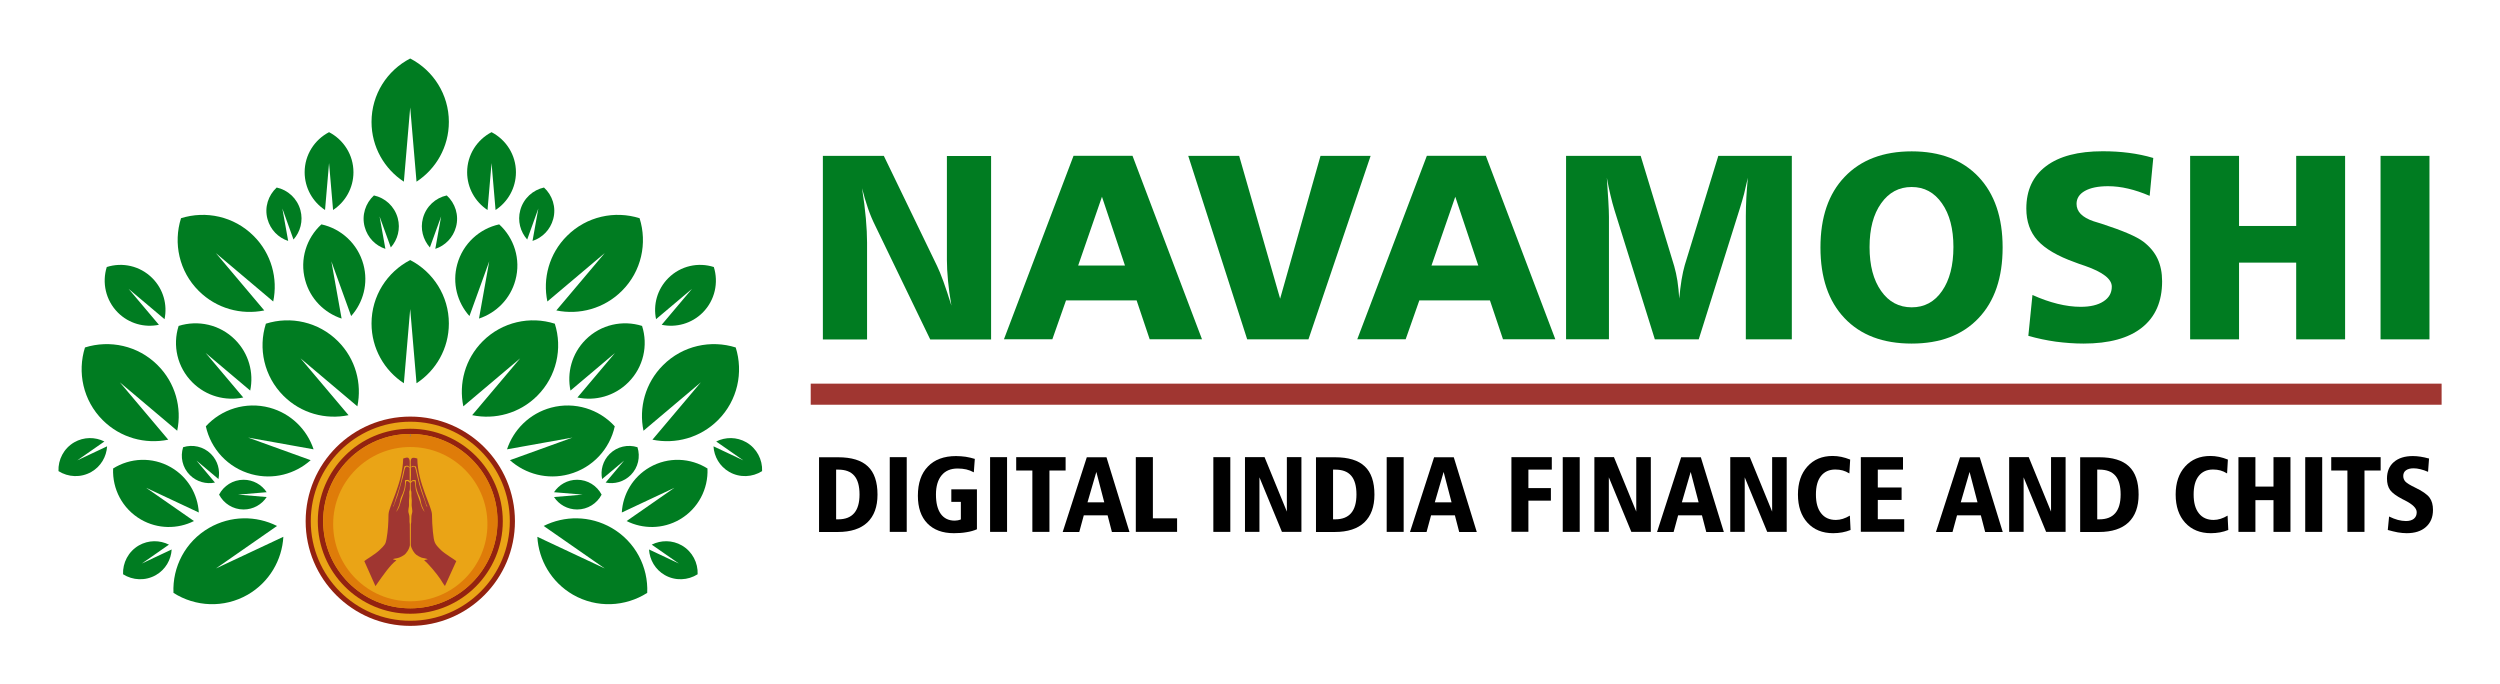
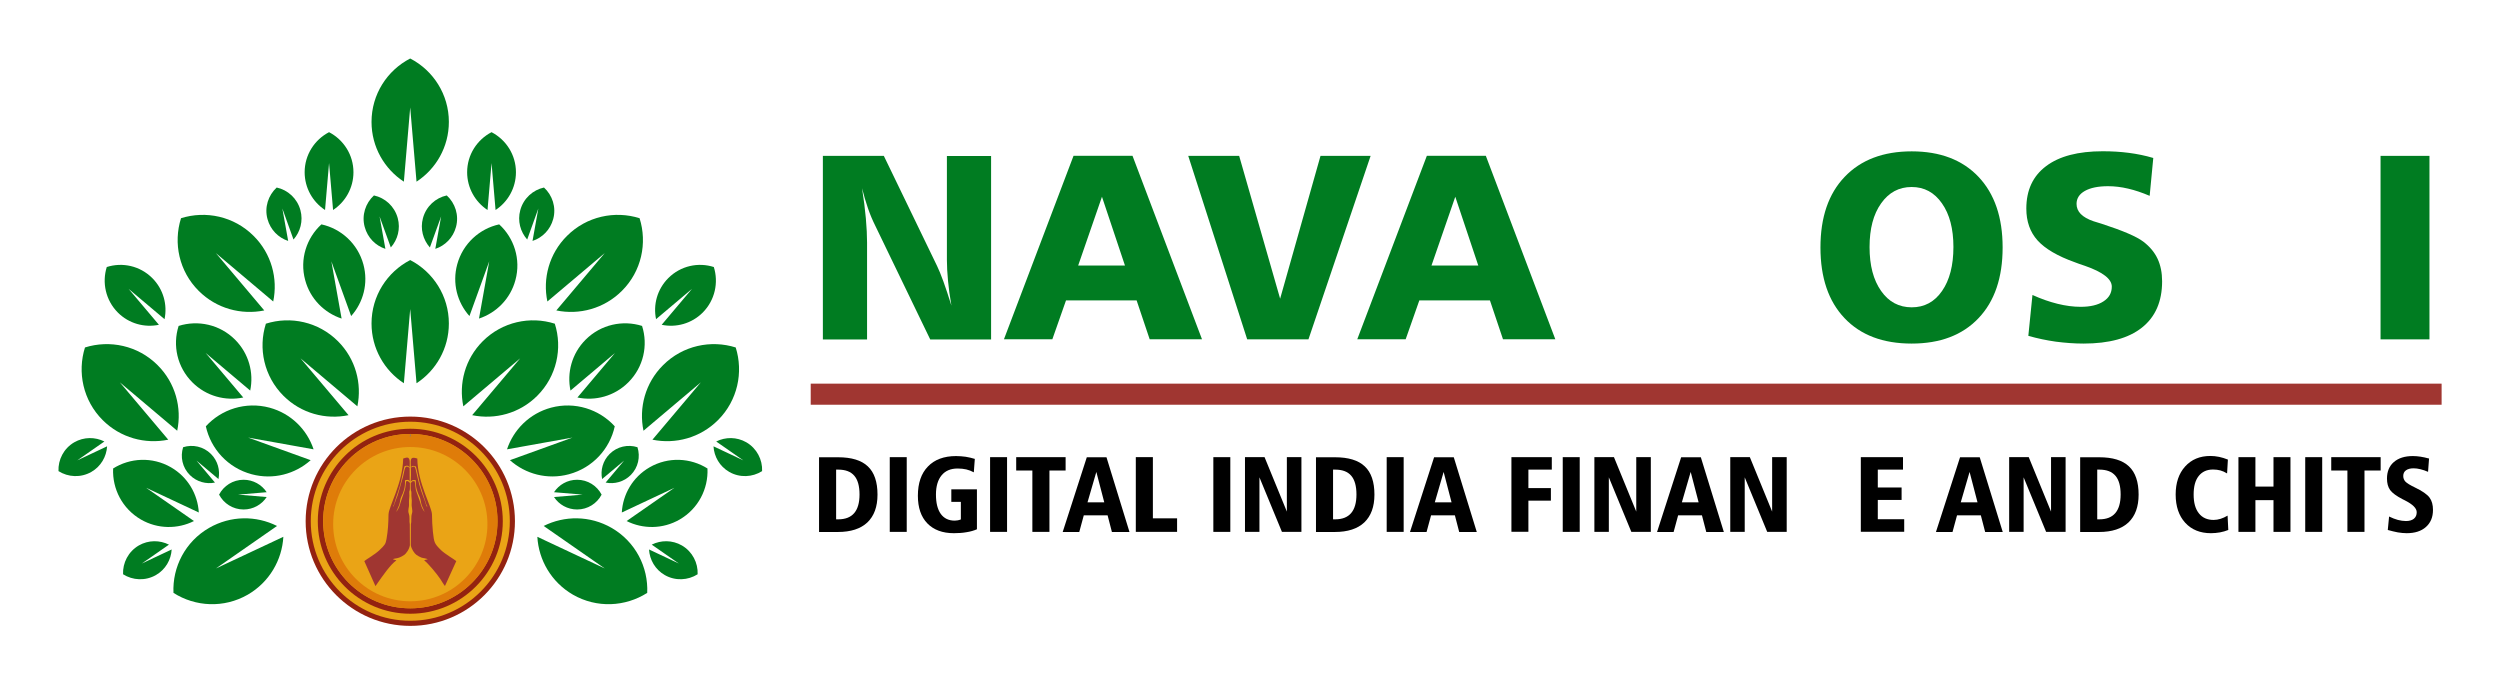
<svg xmlns="http://www.w3.org/2000/svg" xml:space="preserve" width="248.92mm" height="68.148mm" version="1.0" style="shape-rendering:geometricPrecision; text-rendering:geometricPrecision; image-rendering:optimizeQuality; fill-rule:evenodd; clip-rule:evenodd" viewBox="0 0 24892 6815">
  <defs>
    <style type="text/css"> .fil0 {fill:none} .fil5 {fill:#A03631} .fil9 {fill:#A03631} .fil1 {fill:#007C21} .fil6 {fill:#7A7C7B} .fil2 {fill:#932210} .fil4 {fill:#DF7C09} .fil3 {fill:#EAA416} .fil8 {fill:black;fill-rule:nonzero} .fil7 {fill:#007C21;fill-rule:nonzero} </style>
  </defs>
  <g id="Layer_x0020_1">
    <g id="_2503974932896">
      <rect class="fil0" x="381" y="232" width="24130" height="6350" />
      <g>
        <g>
          <path class="fil1" d="M1126 4666c-9,201 91,399 277,507 168,97 367,96 528,15l-476 -331 524 246c-10,-181 -109,-353 -277,-450 -186,-107 -408,-95 -578,13z" />
          <path class="fil1" d="M1778 3246c-61,192 -15,409 137,561 138,138 329,188 507,151l-374 -443 443 374c37,-177 -13,-369 -151,-507 -152,-152 -370,-197 -561,-137z" />
          <path class="fil1" d="M846 3459c-78,247 -20,528 176,724 177,177 424,242 653,195l-482 -571 571 482c48,-228 -17,-476 -195,-653 -196,-196 -477,-254 -724,-176z" />
          <path class="fil1" d="M1063 2658c-49,155 -12,331 110,454 111,111 266,152 409,122l-302 -358 358 302c30,-143 -11,-298 -122,-409 -123,-123 -299,-160 -454,-110z" />
          <path class="fil1" d="M582 4691c96,61 222,68 327,8 96,-55 151,-153 157,-255l-297 140 270 -188c-92,-46 -204,-47 -300,8 -105,61 -162,174 -157,287z" />
          <path class="fil1" d="M1225 5718c96,61 222,68 327,8 96,-55 151,-153 157,-255l-297 140 270 -188c-92,-46 -204,-47 -300,8 -105,61 -162,174 -157,287z" />
          <path class="fil1" d="M7588 4691c-96,61 -222,68 -327,8 -96,-55 -151,-153 -157,-255l297 140 -270 -188c92,-46 204,-47 300,8 105,61 162,174 157,287z" />
          <path class="fil1" d="M1823 4453c-30,95 -8,202 67,277 68,68 163,93 250,75l-184 -219 219 184c18,-88 -7,-182 -75,-250 -75,-75 -183,-97 -277,-67z" />
          <path class="fil2" d="M4085 4148c575,0 1042,466 1042,1042 0,575 -466,1042 -1042,1042 -575,0 -1042,-466 -1042,-1042 0,-575 466,-1042 1042,-1042z" />
          <path class="fil3" d="M4085 4199c547,0 991,444 991,991 0,547 -444,991 -991,991 -547,0 -991,-444 -991,-991 0,-547 444,-991 991,-991zm0 70c509,0 921,412 921,921 0,509 -412,921 -921,921 -509,0 -921,-412 -921,-921 0,-509 412,-921 921,-921z" />
          <path class="fil3" d="M4085 4321c480,0 868,389 868,868 0,480 -389,868 -868,868 -480,0 -868,-389 -868,-868 0,-480 389,-868 868,-868z" />
          <path class="fil4" d="M3317 5219c0,-424 344,-768 768,-768 424,0 768,344 768,768 0,424 -344,768 -768,768 -424,0 -768,-344 -768,-768zm1637 -30c0,-480 -389,-868 -868,-868 -480,0 -868,389 -868,868 0,480 389,868 868,868 480,0 868,-389 868,-868z" />
          <path class="fil1" d="M4085 2590c228,118 384,357 384,631 0,249 -128,468 -322,595l-63 -739 -63 739c-194,-127 -322,-346 -322,-595 0,-275 156,-513 384,-631z" />
          <path class="fil1" d="M2647 3223c245,-78 524,-19 718,175 176,176 240,421 193,648l-566 -478 478 566c-227,47 -472,-17 -648,-193 -194,-194 -253,-473 -175,-718z" />
          <path class="fil1" d="M2049 4245c155,-170 397,-249 634,-186 215,58 374,219 439,415l-652 -117 623 225c-154,138 -373,198 -588,140 -237,-64 -407,-253 -456,-478z" />
          <path class="fil1" d="M1727 5904c-12,-257 117,-511 355,-648 216,-124 469,-123 676,-19l-608 423 671 -315c-13,231 -139,451 -354,576 -238,137 -522,121 -739,-17z" />
          <path class="fil1" d="M3200 2234c-148,135 -218,347 -162,554 50,188 191,327 363,384l-102 -570 197 545c121,-135 173,-326 122,-514 -56,-207 -222,-356 -418,-399z" />
          <path class="fil1" d="M1802 2173c-78,247 -20,528 176,723 177,177 424,242 653,195l-482 -571 571 482c48,-228 -17,-476 -195,-653 -196,-196 -477,-254 -724,-176z" />
          <path class="fil1" d="M2755 1867c-84,77 -124,197 -92,314 29,107 108,186 206,218l-58 -323 111 309c68,-77 98,-185 69,-292 -32,-118 -126,-202 -237,-226z" />
          <path class="fil1" d="M3723 1946c-84,77 -124,197 -92,314 29,107 108,186 206,218l-58 -323 112 309c68,-77 98,-185 69,-292 -32,-118 -126,-202 -237,-226z" />
          <path class="fil1" d="M3276 1316c144,75 243,225 243,399 0,157 -81,296 -203,376l-40 -467 -40 467c-122,-80 -203,-219 -203,-376 0,-174 99,-324 243,-399z" />
          <path class="fil1" d="M5524 3223c-245,-78 -524,-19 -718,175 -176,176 -240,421 -193,648l566 -478 -478 566c227,47 472,-17 648,-193 194,-194 253,-473 175,-718z" />
          <path class="fil1" d="M6444 5904c12,-257 -117,-511 -355,-648 -216,-124 -469,-123 -676,-19l608 423 -671 -315c13,231 139,451 354,576 238,137 522,121 739,-17z" />
          <path class="fil1" d="M7044 4666c9,201 -91,399 -277,507 -168,97 -367,96 -528,15l476 -331 -524 246c10,-181 109,-353 277,-450 186,-107 408,-95 578,13z" />
          <path class="fil1" d="M6393 3246c61,192 15,409 -137,561 -138,138 -329,188 -507,151l374 -443 -443 374c-37,-177 13,-369 151,-507 152,-152 370,-197 561,-137z" />
          <path class="fil1" d="M4970 2234c148,135 218,347 162,554 -50,188 -191,327 -363,384l102 -570 -197 545c-121,-135 -173,-326 -122,-514 56,-207 222,-356 418,-399z" />
          <path class="fil1" d="M7325 3459c78,247 20,528 -176,724 -177,177 -424,242 -653,195l482 -571 -571 482c-48,-228 17,-476 195,-653 196,-196 477,-254 724,-176z" />
          <path class="fil1" d="M6368 2173c78,247 20,528 -176,723 -177,177 -424,242 -653,195l482 -571 -571 482c-48,-228 17,-476 195,-653 196,-196 477,-254 724,-176z" />
          <path class="fil1" d="M7107 2658c49,155 12,331 -110,454 -111,111 -266,152 -409,122l302 -358 -358 302c-30,-143 11,-298 122,-409 123,-123 299,-160 454,-110z" />
          <path class="fil1" d="M5416 1867c84,77 124,197 92,314 -29,107 -108,186 -206,218l58 -323 -111 309c-68,-77 -98,-185 -69,-292 32,-118 126,-202 237,-226z" />
          <path class="fil1" d="M4448 1946c84,77 124,197 92,314 -29,107 -108,186 -206,218l58 -323 -112 309c-68,-77 -98,-185 -69,-292 32,-118 126,-202 237,-226z" />
          <path class="fil1" d="M4894 1316c-144,75 -243,225 -243,399 0,157 81,296 203,376l40 -467 40 467c122,-80 203,-219 203,-376 0,-174 -99,-324 -243,-399z" />
          <path class="fil1" d="M6946 5718c-96,61 -222,68 -327,8 -96,-55 -151,-153 -157,-255l297 140 -270 -188c92,-46 204,-47 300,8 105,61 162,174 157,287z" />
          <path class="fil1" d="M4085 583c228,118 384,357 384,631 0,249 -128,468 -322,595l-63 -739 -63 739c-194,-127 -322,-346 -322,-595 0,-275 156,-513 384,-631z" />
          <path class="fil1" d="M2181 4925c46,88 138,148 244,148 96,0 181,-49 230,-124l-285 -24 285 -24c-49,-75 -134,-124 -230,-124 -106,0 -198,60 -244,148z" />
          <path class="fil1" d="M6121 4245c-155,-170 -397,-249 -634,-186 -215,58 -374,219 -439,415l652 -117 -623 225c154,138 373,198 588,140 237,-64 407,-253 456,-478z" />
          <path class="fil1" d="M5990 4925c-46,88 -138,148 -244,148 -96,0 -181,-49 -230,-124l285 -24 -285 -24c49,-75 134,-124 230,-124 106,0 198,60 244,148z" />
          <path class="fil1" d="M6347 4453c30,95 8,202 -67,277 -68,68 -163,93 -250,75l184 -219 -219 184c-18,-88 7,-182 75,-250 75,-75 183,-97 277,-67z" />
          <path class="fil5" d="M4076 4796l0 2 3 -1 -1 -139c-50,-35 -46,10 -64,84l-55 191c-11,31 -26,64 -33,89l-13 27c2,-15 1,-15 10,-26 14,-55 40,-121 58,-184 19,-65 28,-131 46,-196 31,-13 40,-3 51,10 1,-18 4,-66 -3,-81 -12,-27 -39,-13 -61,-6 -4,246 -145,478 -146,558 -1,88 -5,158 -20,244 -9,52 -20,61 -67,107 -49,48 -138,96 -154,112l111 249c10,-12 15,-22 23,-33 46,-65 126,-182 185,-223 -1,-1 -3,-3 -3,-2l-32 -9c23,-15 46,1 111,-42 22,-14 54,-59 59,-99l-1 -208c-8,-35 4,-64 -10,-106 -13,-40 5,-54 2,-100 -3,-41 7,-63 3,-102 -3,-29 5,-16 6,-47 1,-19 -1,-39 0,-58 -8,-5 -13,-10 -19,-17l-19 2c-5,30 -4,56 -13,88 -8,28 -16,49 -26,76 -22,59 -23,96 -60,142 8,-22 21,-44 30,-70 10,-28 9,-58 21,-81 26,-52 40,-97 37,-164 20,-6 37,-11 47,11z" />
          <path class="fil5" d="M4108 4791c-7,7 -11,12 -19,17 0,18 0,36 0,54 0,31 8,24 7,47 -3,42 7,63 3,102 -4,42 13,68 3,100 -13,41 -2,75 -11,108l-1 209c5,38 37,84 56,97 13,9 31,20 50,27 19,7 48,7 63,17 -12,3 -26,4 -36,11 37,25 130,139 160,184 14,21 30,50 47,71l113 -248c-19,-17 -113,-71 -153,-110 -68,-68 -67,-73 -80,-183 -6,-56 -8,-113 -9,-170 -1,-81 -143,-312 -146,-558 -102,-33 -51,36 -66,229l3 1 1 -2c2,-6 6,-9 11,-11 11,-4 26,-4 36,0 -3,69 13,112 39,166 9,20 11,56 20,82 9,24 21,46 29,67 -38,-47 -37,-83 -60,-142 -39,-105 -24,-65 -39,-164l-20 -2zm137 233c9,11 8,12 8,27l-12 -28c-13,-48 -46,-119 -67,-200 -47,-179 -28,-192 -83,-168 1,-1 1,-3 2,-3 0,-1 1,-2 2,-3l6 -7c11,-7 29,-1 40,3 18,65 27,131 46,196l58 183z" />
          <path class="fil6" d="M4083 4326l-3 -1 12 28c-1,-15 1,-16 -8,-27z" />
          <path class="fil6" d="M4092 4325l-3 1c-9,11 -8,12 -10,26l13 -27z" />
        </g>
        <g>
          <path class="fil7" d="M8192 1552l608 0 530 1096c18,37 39,88 63,154 24,65 50,146 80,241 -16,-90 -27,-172 -34,-248 -7,-75 -11,-144 -11,-207l0 -1035 440 0 0 1827 -606 0 -549 -1136c-26,-52 -50,-109 -71,-170 -21,-61 -41,-128 -59,-200 17,109 30,209 38,300 8,91 12,172 12,241l0 965 -440 0 0 -1827z" />
          <path id="1" class="fil7" d="M10972 1959l-237 685 466 0 -229 -685zm-284 -408l588 0 692 1827 -521 0 -130 -387 -703 0 -136 387 -482 0 693 -1827z" />
          <path id="2" class="fil7" d="M11829 1552l509 0 408 1422 402 -1422 499 0 -619 1827 -610 0 -587 -1827z" />
          <path id="3" class="fil7" d="M14490 1959l-237 685 466 0 -229 -685zm-284 -408l588 0 692 1827 -521 0 -130 -387 -703 0 -136 387 -482 0 693 -1827z" />
-           <path id="4" class="fil7" d="M15593 1552l743 0 334 1098c13,44 23,93 32,147 8,54 14,113 18,176 6,-68 14,-130 23,-187 10,-57 20,-106 32,-146l334 -1088 732 0 0 1827 -458 0 0 -1227c0,-58 2,-118 5,-181 4,-62 8,-129 15,-201 -12,55 -25,108 -37,158 -13,50 -27,97 -41,142l-411 1309 -437 0 -402 -1287c-14,-45 -27,-94 -40,-149 -13,-54 -25,-112 -36,-173 6,86 11,165 15,233 4,69 6,121 6,156l0 1219 -427 0 0 -1827z" />
          <path id="5" class="fil7" d="M19034 1862c-126,0 -227,54 -304,163 -77,108 -115,253 -115,435 0,183 38,328 115,437 76,109 178,163 305,163 126,0 227,-54 302,-163 75,-108 113,-254 113,-438 0,-181 -38,-326 -114,-434 -76,-109 -176,-163 -302,-163zm0 -355c284,0 506,85 666,254 160,169 240,404 240,703 0,301 -80,536 -240,704 -160,169 -382,253 -666,253 -285,0 -508,-84 -668,-253 -160,-168 -240,-403 -240,-704 0,-300 80,-535 241,-703 161,-169 384,-254 668,-254z" />
          <path id="6" class="fil7" d="M21440 1573l-36 377c-75,-32 -146,-56 -215,-72 -68,-16 -135,-24 -199,-24 -99,0 -176,16 -231,47 -55,31 -83,74 -83,129 0,39 14,72 42,101 29,29 71,53 127,72 19,6 46,14 81,25 209,68 348,127 416,179 65,50 111,106 141,170 30,64 45,139 45,224 0,201 -67,355 -201,461 -133,106 -327,159 -581,159 -91,0 -183,-7 -276,-19 -92,-13 -183,-32 -274,-58l41 -407c86,39 169,68 250,88 81,20 158,30 230,30 96,0 172,-18 227,-54 56,-36 83,-85 83,-147 0,-76 -89,-145 -267,-207 -43,-14 -76,-26 -99,-35 -174,-62 -298,-135 -373,-218 -75,-83 -112,-189 -112,-317 0,-183 65,-324 197,-423 131,-99 319,-148 564,-148 90,0 177,5 260,16 83,11 163,27 240,50z" />
-           <path id="7" class="fil7" d="M21807 1552l487 0 0 698 569 0 0 -698 487 0 0 1827 -487 0 0 -764 -569 0 0 764 -487 0 0 -1827z" />
          <path id="8" class="fil7" d="M23703 1552l487 0 0 1827 -487 0 0 -1827z" />
          <path class="fil8" d="M8325 4677l0 494 22 0c70,0 123,-21 158,-62 35,-41 53,-103 53,-185 0,-84 -17,-146 -52,-187 -35,-41 -88,-61 -160,-61l-22 0zm-169 -124l188 0c134,0 233,30 297,91 64,60 96,154 96,281 0,121 -34,213 -101,277 -67,63 -165,95 -293,95l-188 0 0 -744z" />
          <path id="1" class="fil8" d="M8859 4552l169 0 0 744 -169 0 0 -744z" />
          <path id="2" class="fil8" d="M9706 4568l-10 135c-24,-13 -49,-23 -75,-29 -26,-6 -55,-9 -87,-9 -69,0 -122,23 -159,68 -37,45 -56,109 -56,191 0,84 16,148 48,193 32,44 78,67 139,67 10,0 20,-1 30,-3 10,-2 21,-5 31,-9l0 -175 -95 0 0 -125 255 0 0 398c-30,13 -64,23 -103,29 -39,7 -81,10 -126,10 -114,0 -202,-33 -265,-98 -63,-65 -94,-157 -94,-275 0,-125 33,-222 100,-291 66,-69 160,-104 280,-104 33,0 65,3 96,7 31,5 61,12 90,21z" />
          <path id="3" class="fil8" d="M9858 4552l169 0 0 744 -169 0 0 -744z" />
          <path id="4" class="fil8" d="M10119 4552l491 0 0 133 -161 0 0 611 -170 0 0 -611 -161 0 0 -133z" />
          <path id="5" class="fil8" d="M10916 4699l-88 303 167 0 -79 -303zm-95 -146l196 0 229 744 -175 0 -43 -166 -237 0 -45 166 -165 0 240 -744z" />
          <path id="6" class="fil8" d="M11310 4552l169 0 0 609 241 0 0 135 -411 0 0 -744z" />
          <path id="7" class="fil8" d="M12081 4552l169 0 0 744 -169 0 0 -744z" />
          <path id="8" class="fil8" d="M12397 4552l194 0 222 542 0 -542 145 0 0 744 -194 0 -224 -543 0 543 -144 0 0 -744z" />
          <path id="9" class="fil8" d="M13273 4677l0 494 22 0c70,0 123,-21 158,-62 35,-41 53,-103 53,-185 0,-84 -17,-146 -52,-187 -35,-41 -88,-61 -160,-61l-22 0zm-169 -124l188 0c134,0 233,30 297,91 64,60 96,154 96,281 0,121 -34,213 -101,277 -67,63 -165,95 -293,95l-188 0 0 -744z" />
          <path id="10" class="fil8" d="M13807 4552l169 0 0 744 -169 0 0 -744z" />
          <path id="11" class="fil8" d="M14374 4699l-88 303 167 0 -79 -303zm-95 -146l196 0 229 744 -175 0 -43 -166 -237 0 -45 166 -165 0 240 -744z" />
          <path id="12" class="fil8" d="M15049 4552l402 0 0 124 -233 0 0 184 224 0 0 125 -224 0 0 310 -169 0 0 -744z" />
          <path id="13" class="fil8" d="M15560 4552l169 0 0 744 -169 0 0 -744z" />
-           <path id="14" class="fil8" d="M15876 4552l194 0 222 542 0 -542 145 0 0 744 -194 0 -224 -543 0 543 -144 0 0 -744z" />
+           <path id="14" class="fil8" d="M15876 4552l194 0 222 542 0 -542 145 0 0 744 -194 0 -224 -543 0 543 -144 0 0 -744" />
          <path id="15" class="fil8" d="M16834 4699l-88 303 167 0 -79 -303zm-95 -146l196 0 229 744 -175 0 -43 -166 -237 0 -45 166 -165 0 240 -744z" />
          <path id="16" class="fil8" d="M17229 4552l194 0 222 542 0 -542 145 0 0 744 -194 0 -224 -543 0 543 -144 0 0 -744z" />
-           <path id="17" class="fil8" d="M18422 4575l-8 139c-23,-14 -45,-24 -67,-30 -22,-6 -47,-9 -73,-9 -62,0 -109,22 -143,65 -34,43 -50,104 -50,184 0,81 17,143 52,187 34,44 83,66 147,66 23,0 46,-4 69,-11 23,-7 46,-18 70,-32l7 143c-26,11 -54,18 -83,24 -29,5 -59,8 -90,8 -107,0 -193,-35 -256,-104 -63,-69 -95,-163 -95,-281 0,-116 31,-209 94,-279 63,-70 147,-105 251,-105 29,0 58,3 87,9 29,6 58,15 88,27z" />
          <path id="18" class="fil8" d="M18528 4552l420 0 0 124 -251 0 0 178 237 0 0 124 -237 0 0 192 263 0 0 125 -432 0 0 -744z" />
          <path id="19" class="fil8" d="M19611 4699l-88 303 167 0 -79 -303zm-95 -146l196 0 229 744 -175 0 -43 -166 -237 0 -45 166 -165 0 240 -744z" />
          <path id="20" class="fil8" d="M20006 4552l194 0 222 542 0 -542 145 0 0 744 -194 0 -224 -543 0 543 -144 0 0 -744z" />
          <path id="21" class="fil8" d="M20882 4677l0 494 22 0c70,0 123,-21 158,-62 35,-41 53,-103 53,-185 0,-84 -17,-146 -52,-187 -35,-41 -88,-61 -160,-61l-22 0zm-169 -124l188 0c134,0 233,30 297,91 64,60 96,154 96,281 0,121 -34,213 -101,277 -67,63 -165,95 -293,95l-188 0 0 -744z" />
          <path id="22" class="fil8" d="M22183 4575l-8 139c-23,-14 -45,-24 -67,-30 -22,-6 -47,-9 -73,-9 -62,0 -109,22 -143,65 -34,43 -50,104 -50,184 0,81 17,143 52,187 34,44 84,66 147,66 23,0 46,-4 69,-11 23,-7 46,-18 70,-32l7 143c-26,11 -54,18 -83,24 -29,5 -59,8 -90,8 -107,0 -193,-35 -256,-104 -63,-69 -95,-163 -95,-281 0,-116 31,-209 94,-279 63,-70 147,-105 251,-105 29,0 58,3 87,9 29,6 58,15 88,27z" />
          <path id="23" class="fil8" d="M22288 4552l169 0 0 293 180 0 0 -293 169 0 0 744 -169 0 0 -316 -180 0 0 316 -169 0 0 -744z" />
          <path id="24" class="fil8" d="M22953 4552l169 0 0 744 -169 0 0 -744z" />
          <path id="25" class="fil8" d="M23213 4552l491 0 0 133 -161 0 0 611 -170 0 0 -611 -161 0 0 -133z" />
          <path id="26" class="fil8" d="M24186 4564l-10 134c-26,-11 -51,-20 -76,-26 -24,-6 -47,-9 -68,-9 -33,0 -58,7 -76,20 -18,13 -27,32 -27,56 0,22 7,41 22,57 15,15 45,34 91,56 77,37 126,71 149,103 23,31 34,72 34,122 0,72 -23,128 -70,170 -47,42 -111,62 -192,62 -28,0 -57,-3 -88,-8 -31,-6 -64,-14 -100,-24l13 -134c31,15 61,27 88,34 28,7 54,11 80,11 34,0 60,-8 79,-23 19,-16 28,-37 28,-65 0,-39 -39,-78 -118,-118 -10,-5 -17,-9 -22,-11 -62,-32 -104,-63 -125,-92 -21,-30 -31,-68 -31,-114 0,-70 23,-125 68,-164 46,-40 109,-60 189,-60 24,0 50,2 76,6 26,4 54,10 83,18z" />
          <rect class="fil9" x="8072" y="3820" width="16239" height="210" />
        </g>
      </g>
    </g>
  </g>
</svg>